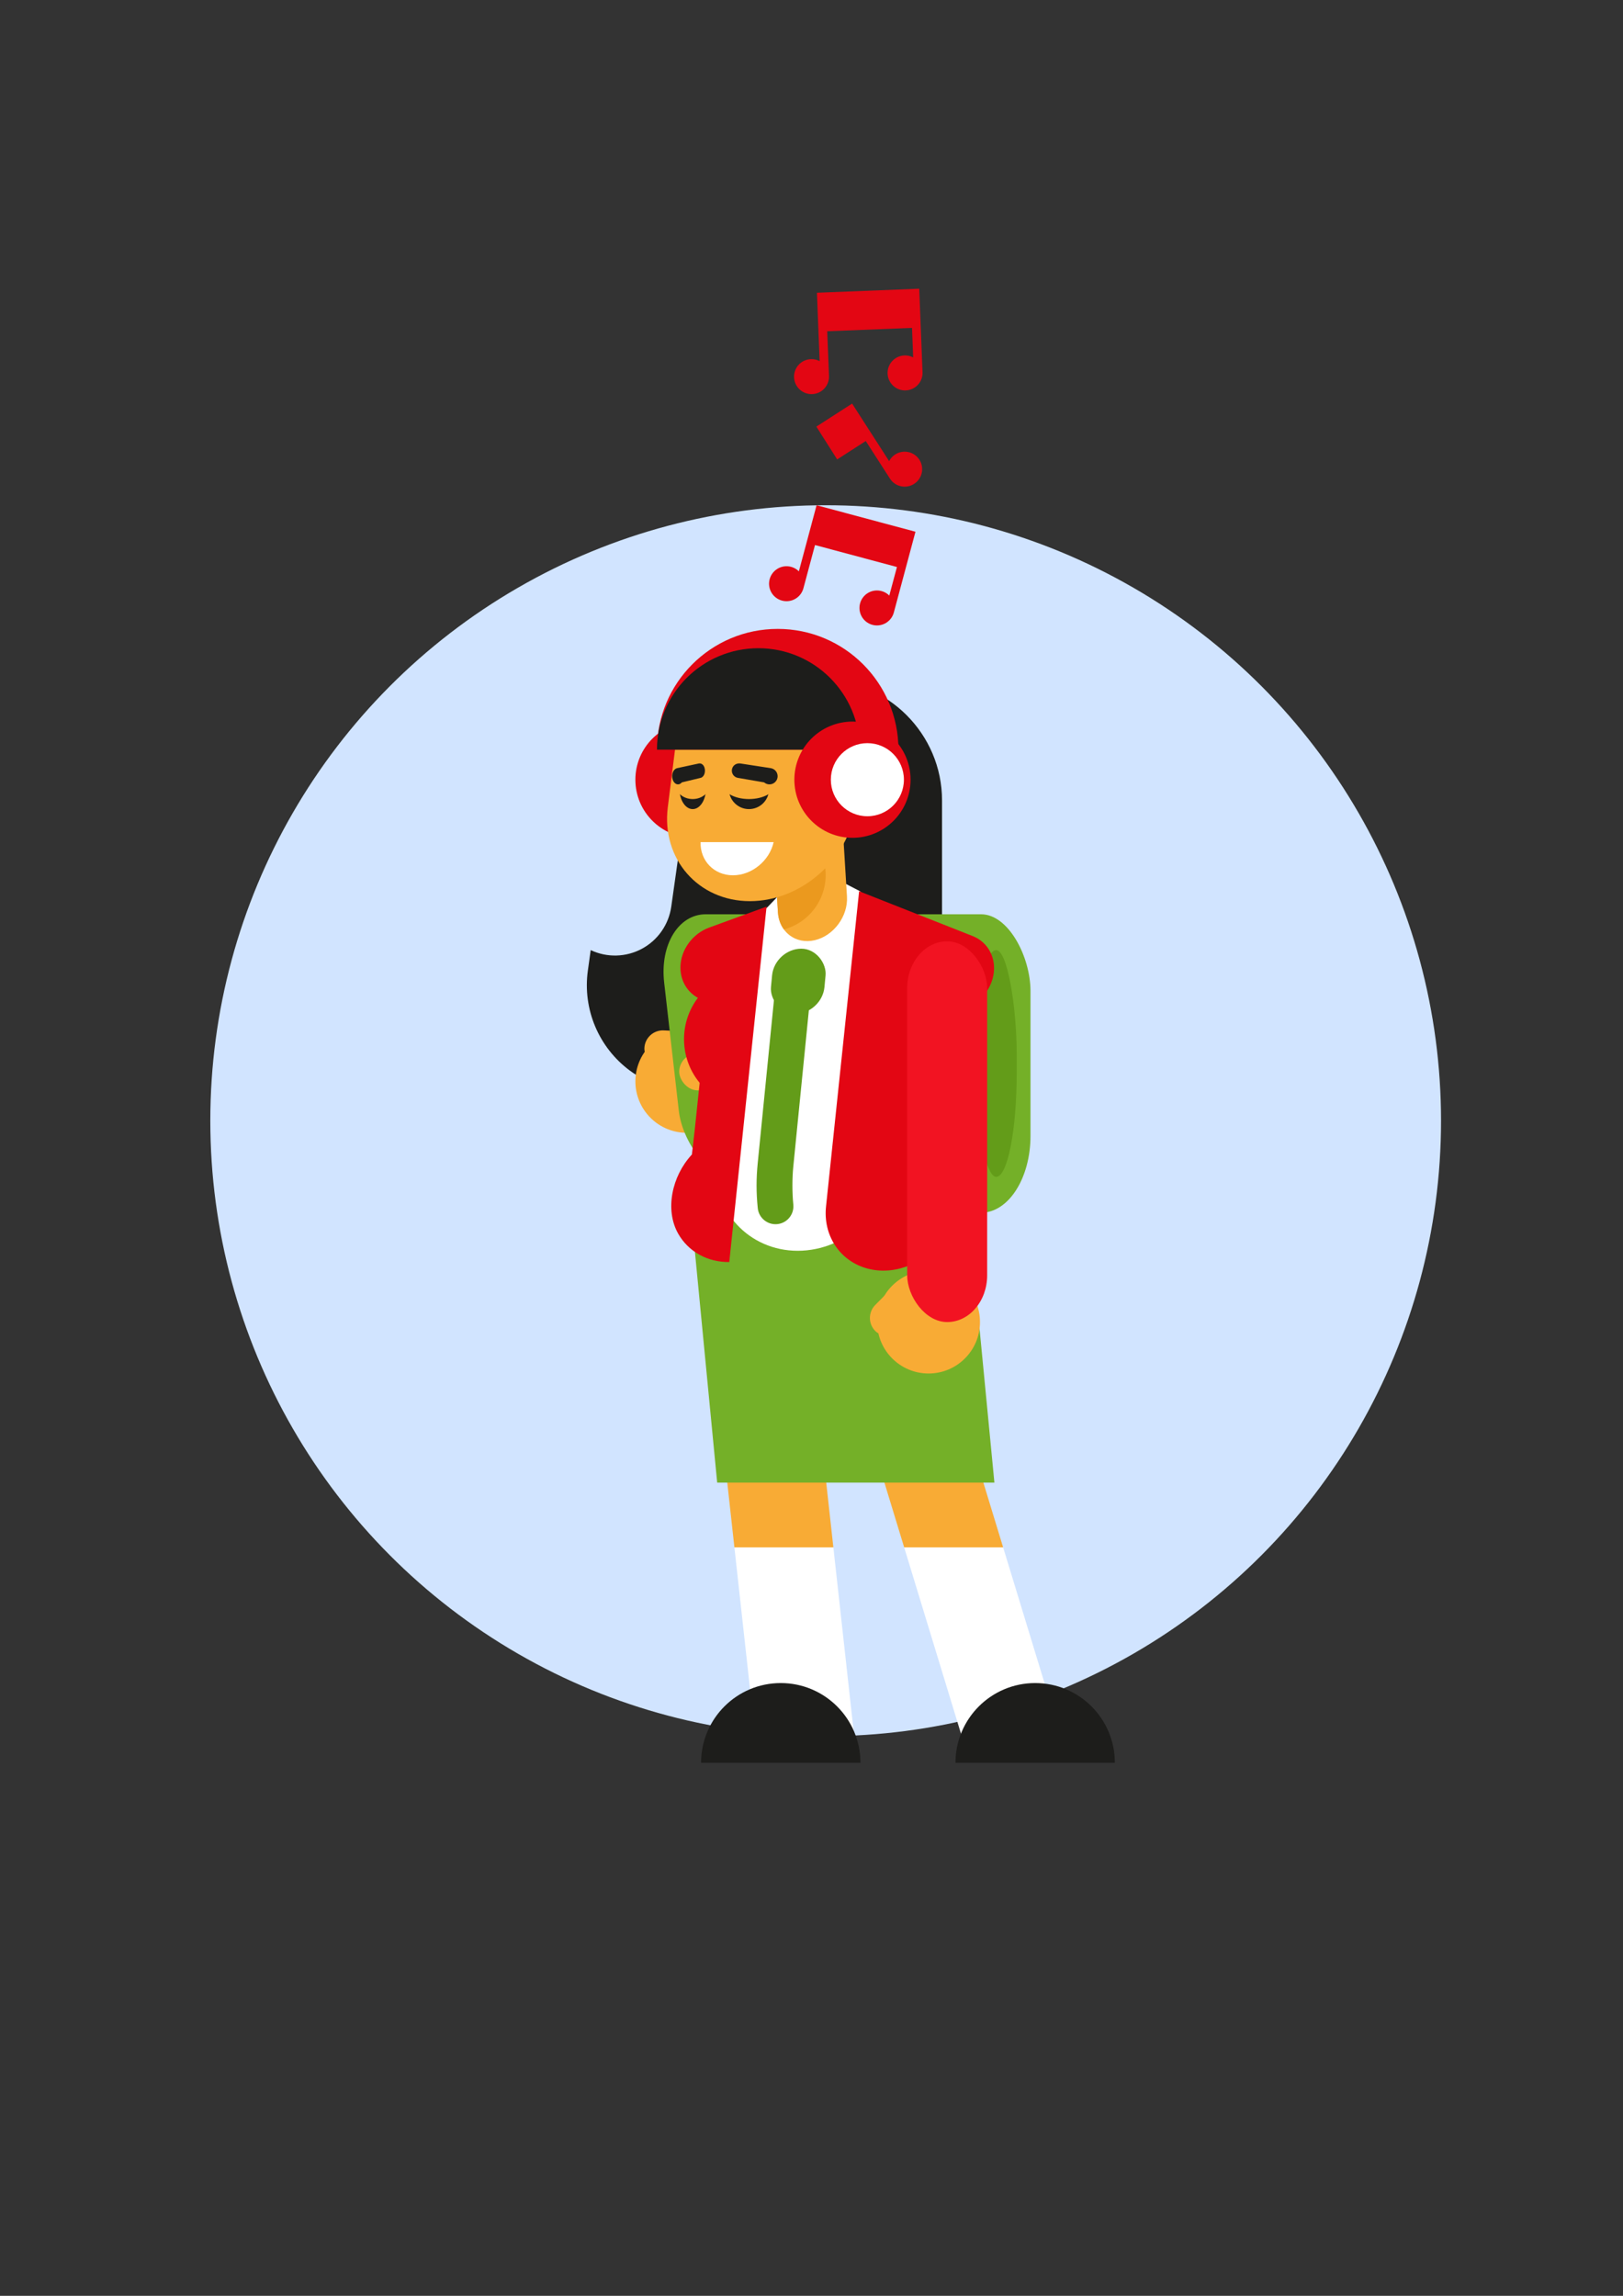
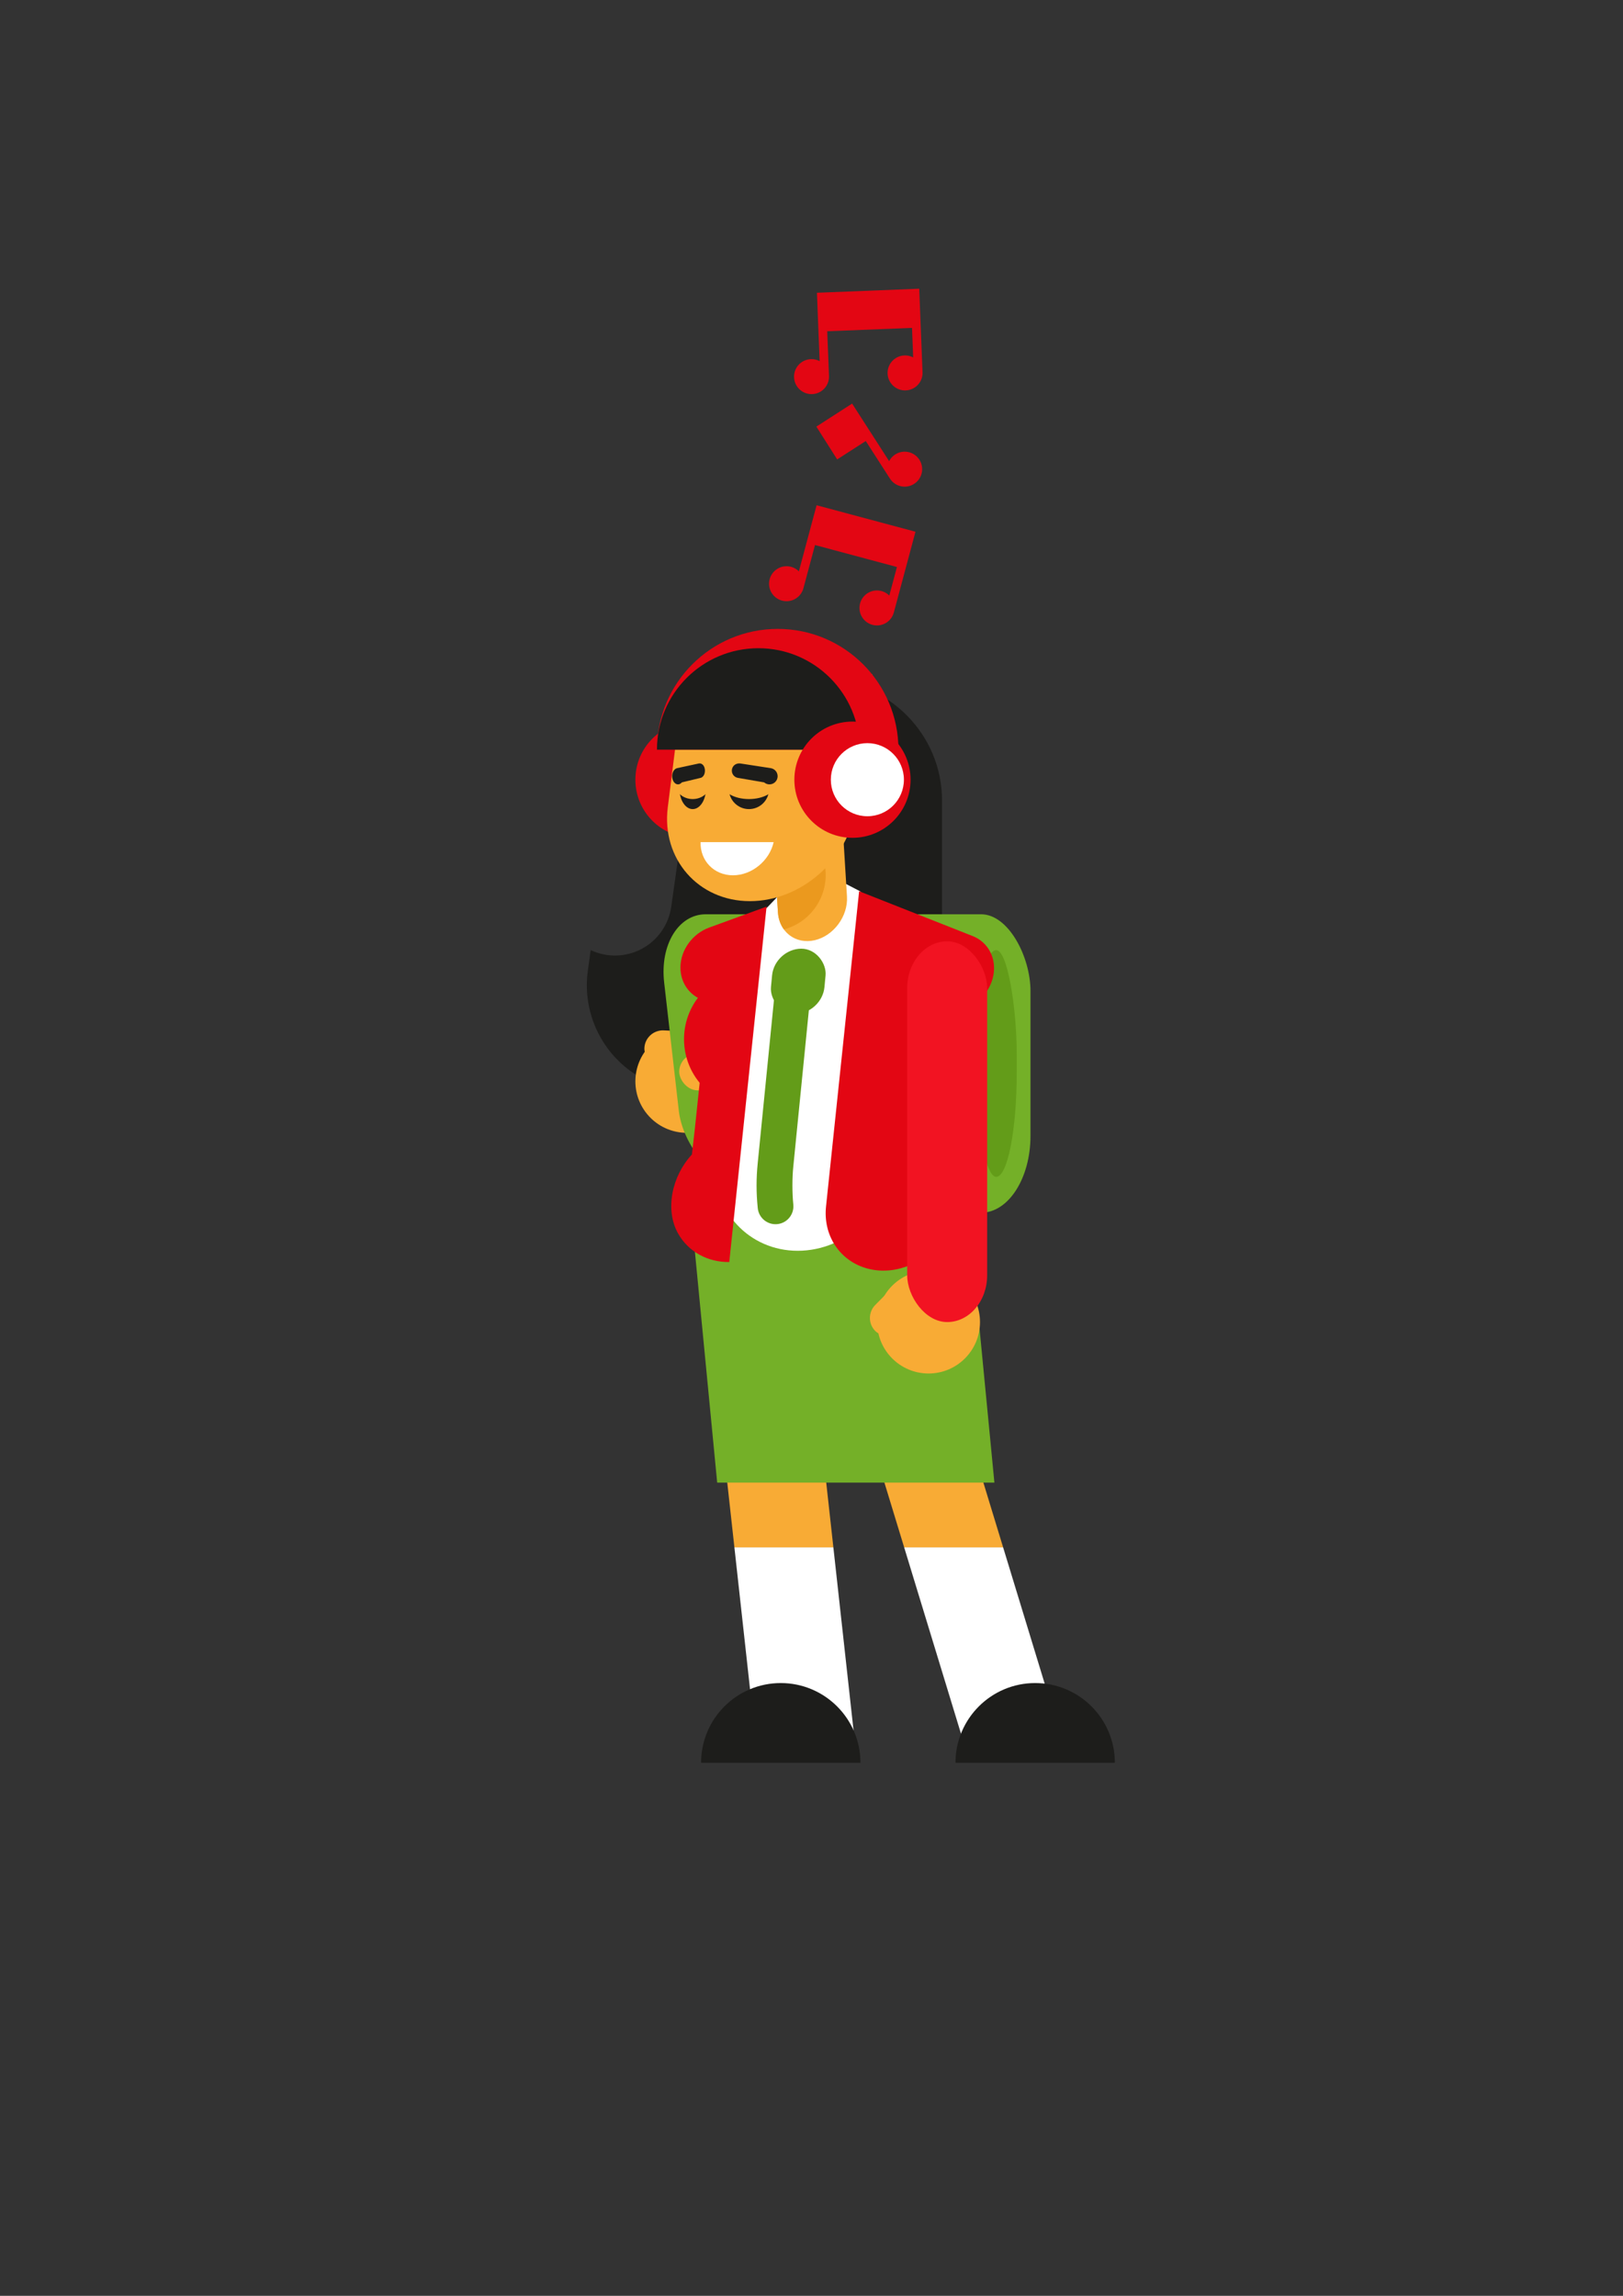
<svg xmlns="http://www.w3.org/2000/svg" xml:space="preserve" width="210mm" height="297mm" version="1.1" style="shape-rendering:geometricPrecision; text-rendering:geometricPrecision; image-rendering:optimizeQuality; fill-rule:evenodd; clip-rule:evenodd" viewBox="0 0 21000 29700">
  <rect x="0" y="0" width="21000" height="29700" fill="#333333" stroke="none" />
  <defs>
    <style type="text/css">
   
    .fil1 {fill:#1D1D1B}
    .fil6 {fill:#639C19}
    .fil5 {fill:#74B028}
    .fil0 {fill:#D1E4FF}
    .fil2 {fill:#E30613}
    .fil7 {fill:#EB991E}
    .fil8 {fill:#F21322}
    .fil3 {fill:#F8AB35}
    .fil4 {fill:white}
   
  </style>
  </defs>
  <g id="Слой_x0020_1">
    <g id="_2198984765936">
-       <circle class="fil0" cx="10683.34" cy="14498.23" r="7962.14" />
      <path class="fil1" d="M8850.52 10559.41l-165.01 1169.32c-32.65,231.45 -173.37,433.61 -379.07,544.6 -205.72,110.99 -451.93,117.63 -663.3,17.86l-36.83 264.52c-69.52,499.48 140.04,996.93 546.02,1296.1 405.97,299.15 943.18,351.99 1399.65,137.65l470.42 -2892.26 -1171.88 -537.79z" />
      <path class="fil1" d="M9064.6 8792.33l1562.19 0c859.2,0 1562.18,702.98 1562.18,1562.19l0 3089.32 -3124.37 0 0 -4651.51z" />
      <circle class="fil2" cx="8973" cy="10086.65" r="751.78" />
      <polygon class="fil3" points="12481.62,18385.44 11201.15,18385.44 11699,20017.64 12979.47,20017.64 " />
      <polygon class="fil4" points="11699,20017.64 12444.08,22460.39 13724.55,22460.39 12979.47,20017.64 " />
      <path class="fil1" d="M13394.01 21773.03c-569.41,0 -1031.01,461.6 -1031.01,1031.02l2062.02 0c0,-569.42 -461.6,-1031.02 -1031.01,-1031.02z" />
      <polygon class="fil3" points="9322.47,18385.44 10602.94,18385.44 10782.92,20017.64 9502.45,20017.64 " />
      <polygon class="fil4" points="10782.92,20017.64 11052.29,22460.39 9771.82,22460.39 9502.45,20017.64 " />
      <path class="fil1" d="M10102.36 21773.03c569.41,0 1031.01,461.6 1031.01,1031.02l-2062.02 0c0,-569.42 461.6,-1031.02 1031.01,-1031.02z" />
      <rect class="fil3" transform="matrix(1.159 0.051 -0.051 1.159 8348.35 13319.3)" width="696.28" height="412.76" rx="206.38" ry="206.38" />
      <circle class="fil3" transform="matrix(1.036 1.141 -1.141 1.036 8886.61 13989.5)" r="431.69" />
      <rect class="fil5" x="11044.38" y="11827.73" width="2289.16" height="3860.39" rx="638.24" ry="993.75" />
      <rect class="fil6" x="12623.87" y="12291.19" width="531.68" height="2933.48" rx="265.84" ry="1354.23" />
      <rect class="fil5" transform="matrix(1.16 -0 0.183 1.602 8492.76 11827.7)" width="1973.85" height="2137.84" rx="550.33" ry="550.33" />
      <path class="fil5" d="M8907.08 15319.56l1793.48 0c986.4,0 1871.34,807.05 1966.54,1793.47l199.48 2066.92 -3586.93 0 -372.57 -3860.39z" />
      <rect class="fil3" transform="matrix(1.159 0.051 -0.051 1.159 8799.01 13616.1)" width="696.28" height="412.76" rx="206.38" ry="206.38" />
      <circle class="fil2" cx="9738.65" cy="13443.84" r="888.13" />
      <path class="fil4" d="M9461.58 12178.89l475.61 -450.16 522.17 -544.82 668.53 345.48 622.85 649.5 -203.21 2857.43c-44.76,629.52 -596.45,1144.57 -1225.97,1144.57l-0.01 0c-629.53,0 -1107.94,-515.05 -1063.17,-1144.57l203.2 -2857.43z" />
      <path class="fil2" d="M9435.99 16326.48c-276.61,3.61 -528.83,-131.33 -662.57,-369.75 -170.71,-304.34 -83.09,-739.27 179.17,-1021.38l38.19 -334.44 43.49 -414.25 129.19 -1230.47c-215.78,-40.82 -362.62,-223.17 -359.22,-446.09 3.4,-222.93 156.2,-431.91 373.82,-511.27l740.67 -270.1 -482.74 4597.75z" />
      <path class="fil3" d="M10852.12 9856.61l-893.31 204.89 106.87 1740.78c15.65,254.99 229.45,417.52 475.11,361.17l0.01 0c245.66,-56.35 433.85,-311.07 418.19,-566.07l-106.87 -1740.77z" />
      <path class="fil7" d="M9991.4 10592.34l74.28 1209.94c5.29,86.05 33.14,161.53 77.15,221.67 311.22,-82.91 540.51,-366.66 540.51,-703.99 0,-390.09 -306.59,-708.57 -691.94,-727.62z" />
      <path class="fil2" d="M11116.18 11529.39l-428.23 4078.59c-38.39,365.66 167.15,688.19 506.02,794.06 338.88,105.88 731.18,-29.89 965.8,-334.23 234.62,-304.34 238.32,-739.27 35.31,-1021.38l32.04 -334.44 43.5 -414.25 129.19 -1230.47c224.36,-40.82 409.49,-223.17 452.9,-446.09 43.41,-222.93 -65.5,-431.91 -266.46,-511.27l-1470.07 -580.52z" />
      <rect class="fil3" transform="matrix(0.817 -0.823 0.823 0.817 11156.7 17051.3)" width="696.28" height="412.76" rx="206.38" ry="206.38" />
      <circle class="fil3" cx="12014.72" cy="17103.02" r="665.37" />
      <rect class="fil8" x="11738.36" y="12177.48" width="1034.47" height="4925.53" rx="517.23" ry="604.27" />
      <path class="fil3" d="M8856.29 8724.41l2430.25 0 -215.67 1718.36c-83.88,668.32 -699.31,1215.12 -1367.62,1215.12l-0.02 0c-668.32,0 -1146.49,-546.8 -1062.61,-1215.12l215.67 -1718.36z" />
      <path class="fil4" d="M10010.11 10894.01c-53.26,240 -280.72,429.28 -526.53,429.28l0 0c-245.81,0 -425.77,-189.28 -418.78,-429.28l945.31 0z" />
      <path class="fil2" d="M10062.66 8135.82c862.77,0 1562.19,699.42 1562.19,1562.19l-3124.37 0c0,-862.77 699.41,-1562.19 1562.18,-1562.19z" />
      <path class="fil1" d="M9812.81 8385.68c724.77,0 1312.33,587.55 1312.33,1312.33l-2624.66 0c0,-724.78 587.55,-1312.33 1312.33,-1312.33z" />
      <circle class="fil2" cx="11030.04" cy="10086.65" r="751.78" />
      <circle class="fil4" cx="11222.91" cy="10086.65" r="472.76" />
      <path class="fil1" d="M9690.89 10467.09c143.54,0 259.9,-116.36 259.9,-259.9l-519.79 0c0,143.54 116.36,259.9 259.89,259.9z" />
      <path class="fil3" d="M9690.89 10337.14c191.08,0 345.98,-89.29 345.98,-199.43l-691.95 0c0,110.14 154.9,199.43 345.97,199.43z" />
      <path class="fil1" d="M9584.01 9877.39l388.18 59.84c44.33,6.83 79.49,40.93 87.69,85.02 8.19,44.1 -12.38,88.55 -51.29,110.86 -38.89,22.31 -87.65,17.59 -121.56,-11.77l-339.07 -58.3c-33.79,-5.81 -61.78,-29.43 -73.17,-61.77 -11.4,-32.32 -4.42,-68.28 18.25,-93.99 22.66,-25.71 57.15,-35.11 90.97,-29.89z" />
      <path class="fil1" d="M8962.76 10467.09c-94.29,0 -170.72,-116.36 -170.72,-259.9l341.44 0c0,143.54 -76.43,259.9 -170.72,259.9z" />
      <path class="fil3" d="M8962.76 10337.14c-125.51,0 -227.26,-89.29 -227.26,-199.43l454.52 0c0,110.14 -101.74,199.43 -227.26,199.43z" />
      <path class="fil1" d="M9039.44 9877.39l-278.06 59.84c-31.75,6.83 -56.94,40.93 -62.82,85.02 -5.86,44.1 8.87,88.55 36.74,110.86 27.86,22.31 62.79,17.59 87.08,-11.77l242.89 -58.3c24.2,-5.81 44.25,-29.43 52.41,-61.77 8.17,-32.32 3.16,-68.28 -13.08,-93.99 -16.23,-25.71 -40.94,-35.11 -65.16,-29.89z" />
      <path class="fil2" d="M10545.24 7051.1l-149.75 558.87c-26.49,98.85 -116.05,167.61 -218.39,167.65 -102.34,0.04 -191.96,-68.64 -218.53,-167.46 -26.57,-98.84 16.53,-203.2 105.1,-254.48 88.56,-51.28 200.53,-36.7 273.01,35.54l229.14 -855.13 1279.49 342.84 -279.88 1044.52c-26.49,98.86 -116.05,167.61 -218.39,167.65 -102.34,0.05 -191.96,-68.63 -218.53,-167.46 -26.57,-98.84 16.53,-203.2 105.09,-254.48 88.57,-51.28 200.53,-36.7 273.02,35.54l99 -369.47 -1060.38 -284.13z" />
      <path class="fil2" d="M10703.54 4285.27l22.86 578.13c4.05,102.26 -61.07,194.5 -158.79,224.91 -97.72,30.42 -203.68,-8.57 -258.39,-95.06 -54.7,-86.49 -44.52,-198.94 24.84,-274.2 69.35,-75.25 180.6,-94.56 271.26,-47.09l-34.98 -884.6 1323.59 -52.35 42.73 1080.53c4.05,102.26 -61.07,194.49 -158.79,224.91 -97.72,30.41 -203.68,-8.58 -258.38,-95.07 -54.71,-86.49 -44.53,-198.94 24.83,-274.19 69.35,-75.26 180.6,-94.57 271.26,-47.09l-15.11 -382.22 -1096.93 43.39z" />
      <path class="fil2" d="M11202.19 5705.33l313.06 486.57c55.37,86.07 161.64,124.23 259.12,93.05 97.47,-31.16 161.88,-123.9 157.04,-226.13 -4.84,-102.23 -77.71,-188.47 -177.7,-210.29 -99.99,-21.83 -202.17,26.2 -249.17,117.11l-479.02 -744.51 -462.63 297.66 269.28 424.61 370.02 -238.07z" />
      <rect class="fil6" transform="matrix(1.16 -0 -0.109 1.16 10022.3 12272.8)" width="596.64" height="726.47" rx="298.32" ry="298.32" />
      <path class="fil6" d="M10049.94 12578.61c12.5,-127.1 125.69,-220 252.79,-207.49 127.09,12.5 219.99,125.69 207.49,252.78l-245.5 2464.59c-7.73,77.66 -11.61,160.25 -11.61,247.37 0,87.13 3.89,169.73 11.61,247.38 12.51,127.1 -80.39,240.29 -207.49,252.79 -127.09,12.5 -240.28,-80.39 -252.79,-207.49 -10.13,-101.88 -15.22,-199.58 -15.22,-292.68 0,-93.09 5.09,-190.8 15.22,-292.67l245.5 -2464.58z" />
    </g>
  </g>
</svg>